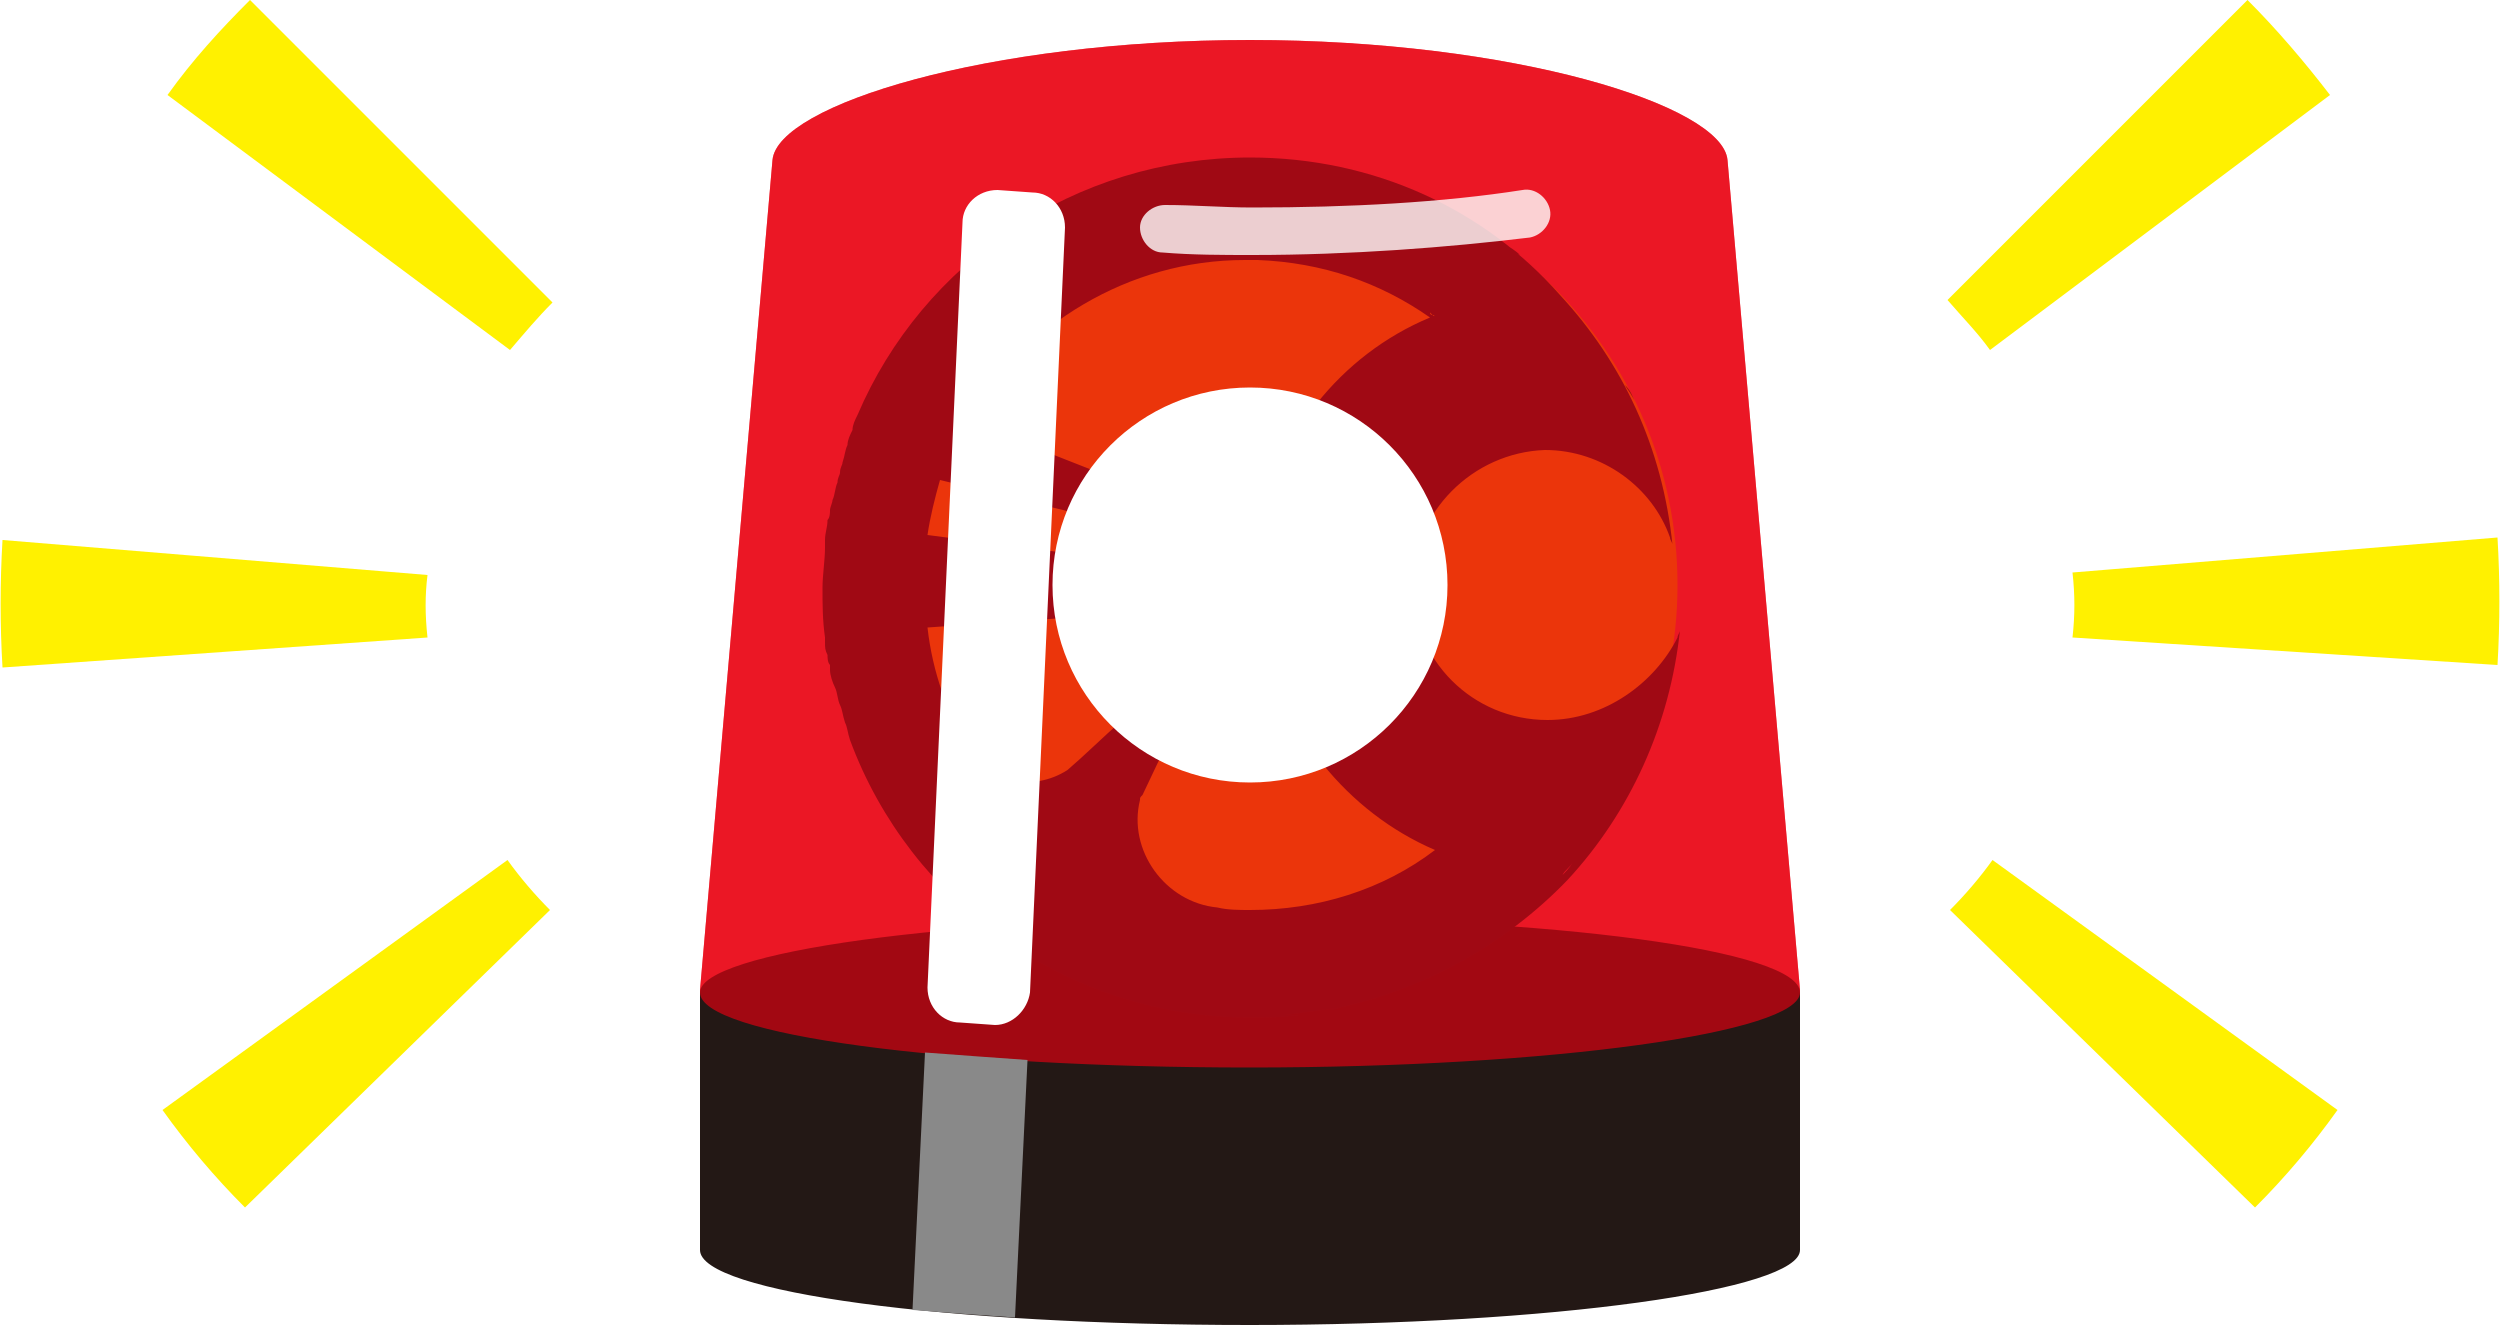
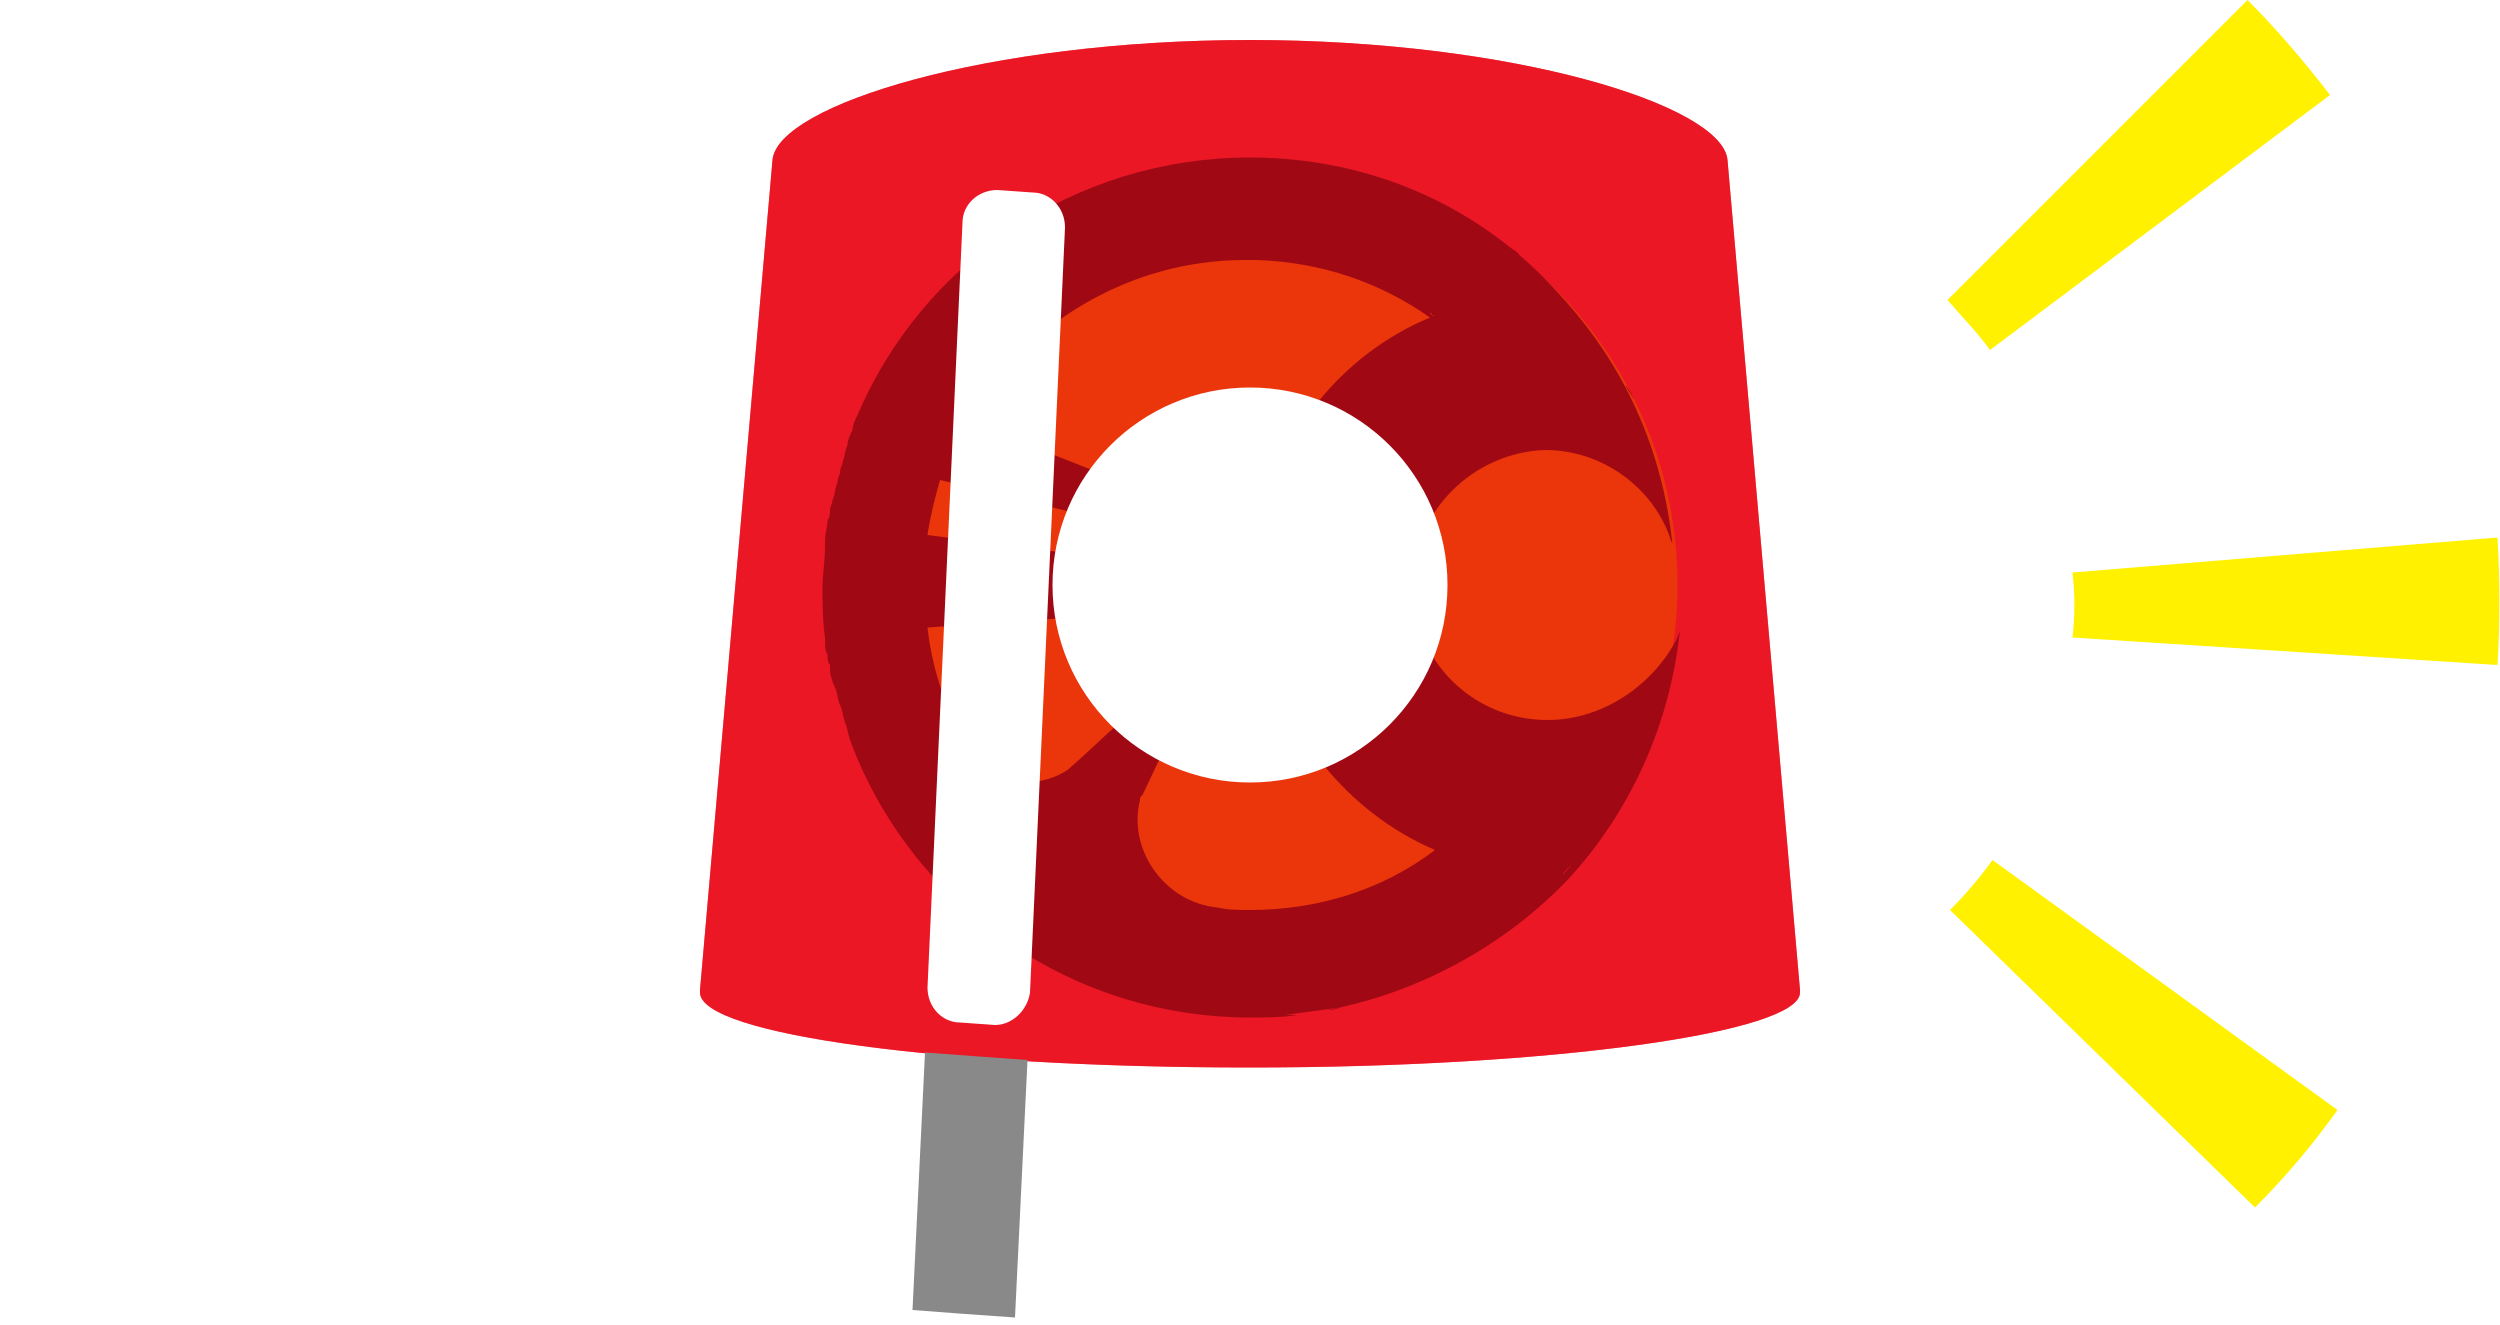
<svg xmlns="http://www.w3.org/2000/svg" version="1.1" id="レイヤー_1" x="0px" y="0px" viewBox="0 0 100 53" style="enable-background:new 0 0 100 53;" xml:space="preserve">
  <style type="text/css">
	.st0{fill:#F4424B;}
	.st1{fill:#231815;}
	.st2{fill:#F39800;}
	.st3{fill:#1E1A1B;}
	.st4{fill:#FFFFFF;}
	.st5{opacity:0.65;fill:#E60012;}
	.st6{opacity:0.8;fill:#FFFFFF;}
	.st7{filter:url(#Adobe_OpacityMaskFilter);}
	.st8{filter:url(#Adobe_OpacityMaskFilter_00000147923982535153273130000017942120422409919159_);}
	.st9{mask:url(#SVGID_1_);fill:url(#SVGID_00000092436014986920387860000004599415624868358333_);}
	.st10{fill:url(#SVGID_00000162329333992799657090000006759191287836104617_);}
	.st11{fill:#898989;}
	.st12{filter:url(#Adobe_OpacityMaskFilter_00000165217603092008542590000011619527752842991243_);}
	.st13{filter:url(#Adobe_OpacityMaskFilter_00000079460590560886663720000007304024202087271862_);}
	
		.st14{mask:url(#SVGID_00000126324668661054225700000009339817177299880842_);fill:url(#SVGID_00000008827323991474923010000000996783946224133514_);}
	.st15{fill:url(#SVGID_00000039816765274884281400000014255343916604254639_);}
	.st16{filter:url(#Adobe_OpacityMaskFilter_00000098922682296914938100000000838855910775547792_);}
	.st17{filter:url(#Adobe_OpacityMaskFilter_00000051385597633848219130000000689378282771340713_);}
	
		.st18{mask:url(#SVGID_00000147912193056752646980000017763991589193909676_);fill:url(#SVGID_00000157272963670858050570000011762302870796767872_);}
	.st19{fill:url(#SVGID_00000003093430019484581620000007902900356632869532_);}
	.st20{fill:#FFF100;}
</style>
  <g>
    <g>
      <path class="st0" d="M72,39.6L69.1,6.4C68.9,4.2,60.5,1.6,50,1.6S31.1,4.2,30.9,6.4L28,39.6c0,0,0,0.1,0,0.1c0,1.7,9.9,3,22,3    s22-1.4,22-3C72,39.7,72,39.6,72,39.6z" />
-       <path class="st1" d="M72,39.7c0-1.7-9.9-3-22-3s-22,1.4-22,3l0,0l0,0V50c0,1.7,9.9,3,22,3s22-1.4,22-3V39.7L72,39.7L72,39.7z" />
      <g>
        <path class="st2" d="M33.1,23.4C33.1,14,40.6,6.5,50,6.5S67.1,14,67.1,23.4S59.3,40.3,50,40.3S33.1,32.7,33.1,23.4z" />
        <path class="st3" d="M61.9,28.8L61.9,28.8C61.9,28.8,61.9,28.8,61.9,28.8c-3,0-5.4-2.4-5.4-5.4c0-2.9,2.4-5.3,5.3-5.4     c0,0,0,0,0,0h0c2.3,0,4.3,1.5,5,3.5c0,0.1,0.1,0.2,0.1,0.3c-0.4-3.9-2-7.3-4.5-10C59.4,8.4,55,6.3,50,6.3     c-7,0-13.1,4.2-15.7,10.3c-0.1,0.2-0.2,0.4-0.2,0.6c0,0,0,0,0,0c-0.1,0.2-0.2,0.4-0.2,0.6c-0.1,0.2-0.1,0.4-0.2,0.7c0,0,0,0,0,0     c0,0.1-0.1,0.2-0.1,0.4c0,0.1-0.1,0.2-0.1,0.4c-0.1,0.2-0.1,0.5-0.2,0.7c0,0.1-0.1,0.3-0.1,0.4c0,0.1,0,0.3-0.1,0.4     c0,0.3-0.1,0.5-0.1,0.8c0,0.1,0,0.2,0,0.3c0,0.5-0.1,1.1-0.1,1.6c0,0.7,0,1.3,0.1,2c0,0.1,0,0.1,0,0.2c0,0.2,0,0.3,0.1,0.5     c0,0.1,0,0.3,0.1,0.4c0,0.1,0,0.1,0,0.2c0,0.2,0.1,0.5,0.2,0.7c0.1,0.2,0.1,0.5,0.2,0.7c0.1,0.2,0.1,0.4,0.2,0.7     c0.1,0.2,0.1,0.4,0.2,0.7c0,0,0,0,0,0c2.4,6.5,8.7,11.1,16,11.1c0.7,0,1.3,0,1.9-0.1c-0.1,0-0.3,0-0.4,0c0,0-0.1,0-0.1,0     c0.7-0.1,1.5-0.2,2.2-0.3c-0.2,0.1-0.4,0.1-0.5,0.1c3.7-0.7,7.1-2.6,9.6-5.2c2.5-2.7,4.1-6.2,4.5-10c0,0.1-0.1,0.2-0.1,0.3     C66.2,27.3,64.2,28.8,61.9,28.8z M65.4,16.1c-0.1-0.3-0.2-0.5-0.4-0.7C65.1,15.6,65.3,15.8,65.4,16.1z M63.9,13.5     c-0.2-0.2-0.4-0.5-0.5-0.7C63.5,13,63.7,13.3,63.9,13.5z M60.8,10.2c-0.2-0.2-0.4-0.3-0.7-0.5C60.4,9.9,60.6,10.1,60.8,10.2z      M57.3,12.6C57.4,12.6,57.4,12.7,57.3,12.6c0,0-0.1,0-0.1-0.1C57.3,12.6,57.3,12.6,57.3,12.6z M49.8,10.4c0,0,0.1,0,0.1,0h0     c0,0,0.1,0,0.1,0c0,0,0,0,0,0c0.1,0,0.2,0,0.3,0c2.6,0.1,4.9,0.9,6.9,2.3c-3.6,1.5-6.2,4.8-6.9,8.7l-11.7-4.6     C41,13,45.1,10.4,49.8,10.4z M50.3,23.6L50,23.4v-0.3L49.4,23l0,0c0,0,0,0,0,0l-12.3-1.6c0.1-0.7,0.3-1.5,0.5-2.2l12.7,3.1     c0,0.1,0,0.1,0,0.2c0,0,0,0,0,0c0,0.3,0,0.6,0,1C50.3,23.5,50.3,23.5,50.3,23.6z M42.7,30.8C42.7,30.8,42.6,30.8,42.7,30.8     c-1.4,0.9-3.2,0.5-4-0.9c-0.8-1.4-1.4-3-1.6-4.8l11.5-0.8c0,0.1-0.1,0.1-0.1,0.2c-1.1,1.5-2.3,2.9-3.6,4.3     C44.1,29.5,43.4,30.2,42.7,30.8z M50,36.4c-0.4,0-0.9,0-1.3-0.1c-2.1-0.2-3.6-2.3-3.1-4.3c0-0.1,0-0.1,0.1-0.2c0,0,0,0,0,0     c0.8-1.7,1.6-3.4,2.7-5c0.6-0.9,1.3-1.8,2-2.7c0,0.2,0,0.4,0,0.5c0,0.2,0.1,0.5,0.1,0.7c0,0,0,0,0,0c0.7,3.9,3.4,7.2,6.9,8.7     c0,0,0,0,0,0C55.3,35.6,52.7,36.4,50,36.4z M61.8,35.6c0,0-0.1,0.1-0.1,0.1C61.8,35.7,61.8,35.7,61.8,35.6z M62.1,35.4     c0,0,0.1-0.1,0.1-0.1C62.1,35.3,62.1,35.4,62.1,35.4z M62.4,35.1c0,0,0.1-0.1,0.1-0.1c0.1-0.2,0.3-0.3,0.4-0.5     C62.8,34.7,62.6,34.9,62.4,35.1z M63.8,33.4c0.1-0.2,0.2-0.3,0.4-0.5C64,33,63.9,33.2,63.8,33.4z M63,34.4     c0.1-0.1,0.2-0.2,0.3-0.4C63.2,34.1,63.1,34.2,63,34.4z M63.4,33.9c0.1-0.1,0.2-0.2,0.3-0.4C63.6,33.6,63.5,33.7,63.4,33.9z" />
        <circle class="st4" cx="50" cy="23.4" r="3.9" />
      </g>
      <path class="st5" d="M72,39.6L69.1,6.4C68.9,4.2,60.5,1.6,50,1.6S31.1,4.2,30.9,6.4L28,39.6c0,0,0,0.1,0,0.1c0,1.7,9.9,3,22,3    s22-1.4,22-3C72,39.7,72,39.6,72,39.6z" />
      <g>
-         <path class="st6" d="M50.1,10.2c-1.2,0-2.4,0-3.6-0.1c-0.5,0-0.9-0.5-0.9-1c0-0.5,0.5-0.9,1-0.9c1.2,0,2.3,0.1,3.5,0.1     c3.9,0,7.6-0.2,10.8-0.7c0.5-0.1,1,0.3,1.1,0.8s-0.3,1-0.8,1.1C57.9,9.9,54,10.2,50.1,10.2z" />
        <defs>
          <filter id="Adobe_OpacityMaskFilter" filterUnits="userSpaceOnUse" x="37.1" y="7.7" width="5.5" height="33.3">
            <feFlood style="flood-color:white;flood-opacity:1" result="back" />
            <feBlend in="SourceGraphic" in2="back" mode="normal" />
          </filter>
        </defs>
        <mask maskUnits="userSpaceOnUse" x="37.1" y="7.7" width="5.5" height="33.3" id="SVGID_1_">
          <g class="st7">
            <defs>
              <filter id="Adobe_OpacityMaskFilter_00000025407113254651606720000008389049337849246389_" filterUnits="userSpaceOnUse" x="37.1" y="7.7" width="5.5" height="33.3">
                <feFlood style="flood-color:white;flood-opacity:1" result="back" />
                <feBlend in="SourceGraphic" in2="back" mode="normal" />
              </filter>
            </defs>
            <mask maskUnits="userSpaceOnUse" x="37.1" y="7.7" width="5.5" height="33.3" id="SVGID_1_">
              <g style="filter:url(#Adobe_OpacityMaskFilter_00000025407113254651606720000008389049337849246389_);">
						</g>
            </mask>
            <linearGradient id="SVGID_00000127729942058433121860000002613646266286435461_" gradientUnits="userSpaceOnUse" x1="39.84" y1="40.961" x2="39.84" y2="7.662">
              <stop offset="0" style="stop-color:#808080" />
              <stop offset="0.283" style="stop-color:#828282" />
              <stop offset="0.453" style="stop-color:#8A8A8A" />
              <stop offset="0.594" style="stop-color:#999999" />
              <stop offset="0.718" style="stop-color:#ADADAD" />
              <stop offset="0.831" style="stop-color:#C7C7C7" />
              <stop offset="0.935" style="stop-color:#E7E7E7" />
              <stop offset="1" style="stop-color:#FFFFFF" />
            </linearGradient>
            <path style="mask:url(#SVGID_1_);fill:url(#SVGID_00000127729942058433121860000002613646266286435461_);" d="M39.8,41       l-1.4-0.1c-0.7,0-1.3-0.6-1.3-1.4l1.4-30.6c0-0.7,0.6-1.3,1.4-1.3l1.4,0.1c0.7,0,1.3,0.6,1.3,1.4l-1.4,30.6       C41.1,40.4,40.5,41,39.8,41z" />
          </g>
        </mask>
        <linearGradient id="SVGID_00000092456513316708609180000013360261631657382076_" gradientUnits="userSpaceOnUse" x1="39.84" y1="40.961" x2="39.84" y2="7.662">
          <stop offset="0" style="stop-color:#FFFFFF" />
          <stop offset="0.863" style="stop-color:#FFFFFF" />
          <stop offset="1" style="stop-color:#FFFFFF" />
        </linearGradient>
        <path style="fill:url(#SVGID_00000092456513316708609180000013360261631657382076_);" d="M39.8,41l-1.4-0.1     c-0.7,0-1.3-0.6-1.3-1.4l1.4-30.6c0-0.7,0.6-1.3,1.4-1.3l1.4,0.1c0.7,0,1.3,0.6,1.3,1.4l-1.4,30.6C41.1,40.4,40.5,41,39.8,41z" />
      </g>
      <path class="st11" d="M36.5,52.4c1.3,0.1,2.6,0.2,4.1,0.3l0.5-10.3c-1.4-0.1-2.8-0.2-4.1-0.3L36.5,52.4z" />
      <defs>
        <filter id="Adobe_OpacityMaskFilter_00000170963170121511425740000006064069478216157078_" filterUnits="userSpaceOnUse" x="46.1" y="19.5" width="7.7" height="7.7">
          <feFlood style="flood-color:white;flood-opacity:1" result="back" />
          <feBlend in="SourceGraphic" in2="back" mode="normal" />
        </filter>
      </defs>
      <mask maskUnits="userSpaceOnUse" x="46.1" y="19.5" width="7.7" height="7.7" id="SVGID_00000059287138017383740960000007733361708736623010_">
        <g style="filter:url(#Adobe_OpacityMaskFilter_00000170963170121511425740000006064069478216157078_);">
          <defs>
            <filter id="Adobe_OpacityMaskFilter_00000032642876160198482240000003215246597781225089_" filterUnits="userSpaceOnUse" x="46.1" y="19.5" width="7.7" height="7.7">
              <feFlood style="flood-color:white;flood-opacity:1" result="back" />
              <feBlend in="SourceGraphic" in2="back" mode="normal" />
            </filter>
          </defs>
          <mask maskUnits="userSpaceOnUse" x="46.1" y="19.5" width="7.7" height="7.7" id="SVGID_00000059287138017383740960000007733361708736623010_">
            <g style="filter:url(#Adobe_OpacityMaskFilter_00000032642876160198482240000003215246597781225089_);">
					</g>
          </mask>
          <radialGradient id="SVGID_00000011731619465532801690000011380656951704863380_" cx="50" cy="23.39" r="3.868" gradientUnits="userSpaceOnUse">
            <stop offset="0" style="stop-color:#FFFFFF" />
            <stop offset="0.109" style="stop-color:#FAFAFA" />
            <stop offset="0.233" style="stop-color:#EDEDED" />
            <stop offset="0.364" style="stop-color:#D6D6D6" />
            <stop offset="0.5" style="stop-color:#B6B6B6" />
            <stop offset="0.64" style="stop-color:#8D8D8D" />
            <stop offset="0.784" style="stop-color:#5B5B5B" />
            <stop offset="0.927" style="stop-color:#202020" />
            <stop offset="1" style="stop-color:#000000" />
          </radialGradient>
          <circle style="mask:url(#SVGID_00000059287138017383740960000007733361708736623010_);fill:url(#SVGID_00000011731619465532801690000011380656951704863380_);" cx="50" cy="23.4" r="3.9" />
        </g>
      </mask>
      <radialGradient id="SVGID_00000099654313937459304460000013136000746026767285_" cx="50" cy="23.39" r="3.868" gradientUnits="userSpaceOnUse">
        <stop offset="0" style="stop-color:#F8B62D" />
        <stop offset="0.121" style="stop-color:#F8B832" />
        <stop offset="0.259" style="stop-color:#F9BC3F" />
        <stop offset="0.405" style="stop-color:#F9C456" />
        <stop offset="0.557" style="stop-color:#FACF76" />
        <stop offset="0.713" style="stop-color:#FCDE9F" />
        <stop offset="0.87" style="stop-color:#FDEFD0" />
        <stop offset="1" style="stop-color:#FFFFFF" />
      </radialGradient>
      <circle style="fill:url(#SVGID_00000099654313937459304460000013136000746026767285_);" cx="50" cy="23.4" r="3.9" />
      <defs>
        <filter id="Adobe_OpacityMaskFilter_00000174579972497532530860000011644714943412423812_" filterUnits="userSpaceOnUse" x="42.1" y="15.5" width="15.8" height="15.8">
          <feFlood style="flood-color:white;flood-opacity:1" result="back" />
          <feBlend in="SourceGraphic" in2="back" mode="normal" />
        </filter>
      </defs>
      <mask maskUnits="userSpaceOnUse" x="42.1" y="15.5" width="15.8" height="15.8" id="SVGID_00000052077896507100764630000000862222635297768895_">
        <g style="filter:url(#Adobe_OpacityMaskFilter_00000174579972497532530860000011644714943412423812_);">
          <defs>
            <filter id="Adobe_OpacityMaskFilter_00000107588442509764211160000015519742890072558780_" filterUnits="userSpaceOnUse" x="42.1" y="15.5" width="15.8" height="15.8">
              <feFlood style="flood-color:white;flood-opacity:1" result="back" />
              <feBlend in="SourceGraphic" in2="back" mode="normal" />
            </filter>
          </defs>
          <mask maskUnits="userSpaceOnUse" x="42.1" y="15.5" width="15.8" height="15.8" id="SVGID_00000052077896507100764630000000862222635297768895_">
            <g style="filter:url(#Adobe_OpacityMaskFilter_00000107588442509764211160000015519742890072558780_);">
					</g>
          </mask>
          <radialGradient id="SVGID_00000047040042394724121370000001062198157393718423_" cx="50" cy="23.39" r="7.916" gradientUnits="userSpaceOnUse">
            <stop offset="0" style="stop-color:#808080" />
            <stop offset="0.16" style="stop-color:#7B7B7B" />
            <stop offset="0.342" style="stop-color:#6D6D6D" />
            <stop offset="0.534" style="stop-color:#565656" />
            <stop offset="0.734" style="stop-color:#373737" />
            <stop offset="0.937" style="stop-color:#0E0E0E" />
            <stop offset="1" style="stop-color:#000000" />
          </radialGradient>
          <circle style="mask:url(#SVGID_00000052077896507100764630000000862222635297768895_);fill:url(#SVGID_00000047040042394724121370000001062198157393718423_);" cx="50" cy="23.4" r="7.9" />
        </g>
      </mask>
      <radialGradient id="SVGID_00000070816186881997539160000015377434168813131455_" cx="50" cy="23.39" r="7.916" gradientUnits="userSpaceOnUse">
        <stop offset="0" style="stop-color:#FFFFFF" />
        <stop offset="1" style="stop-color:#FFFFFF" />
      </radialGradient>
      <circle style="fill:url(#SVGID_00000070816186881997539160000015377434168813131455_);" cx="50" cy="23.4" r="7.9" />
    </g>
    <g>
      <path class="st20" d="M90.2,48.3L78,36.4c0.6-0.6,1.2-1.3,1.7-2l13.8,10C92.5,45.8,91.4,47.1,90.2,48.3z M82.9,25.5    c0.1-0.9,0.1-1.7,0-2.6l17-1.4c0.1,1.7,0.1,3.4,0,5.1L82.9,25.5z M79.6,14c-0.5-0.7-1.1-1.3-1.7-2L89.9,0c1.2,1.2,2.3,2.5,3.3,3.8    L79.6,14z" />
-       <path class="st20" d="M9.8,48.3c-1.2-1.2-2.3-2.5-3.3-3.9l13.8-10c0.5,0.7,1.1,1.4,1.7,2L9.8,48.3z M17.1,25.5l-17,1.2    C0,25,0,23.3,0.1,21.6l17,1.4C17,23.8,17,24.6,17.1,25.5z M20.4,14L6.7,3.8c1-1.4,2.1-2.6,3.3-3.8l12.1,12.1    C21.5,12.7,21,13.3,20.4,14z" />
    </g>
  </g>
</svg>